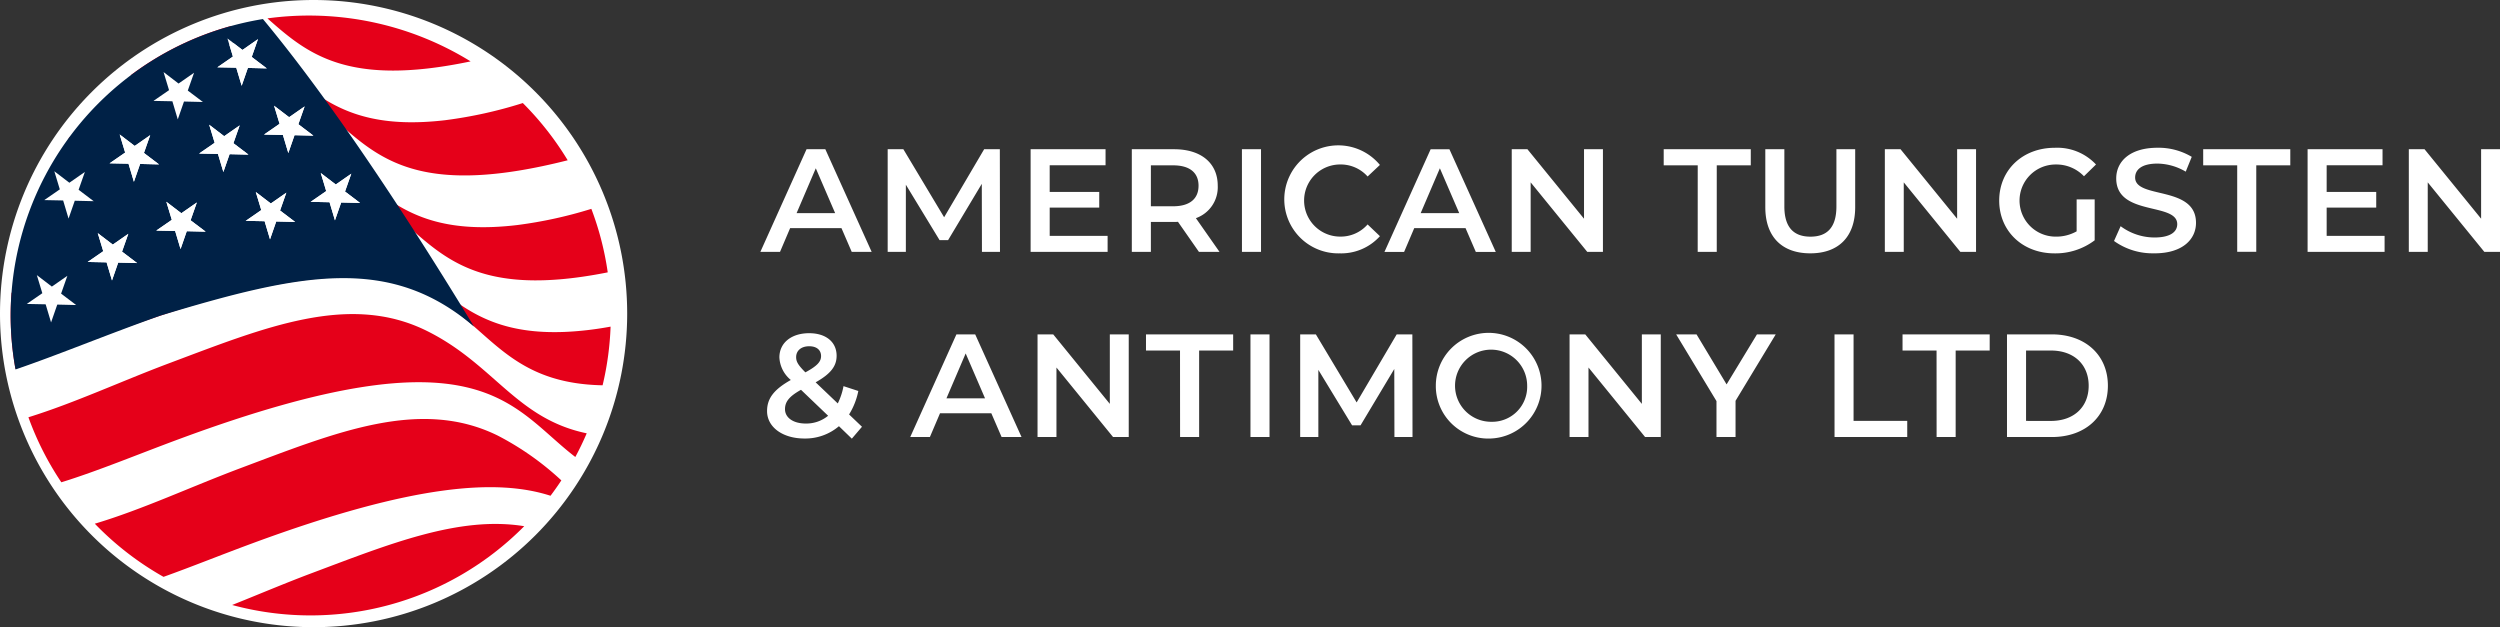
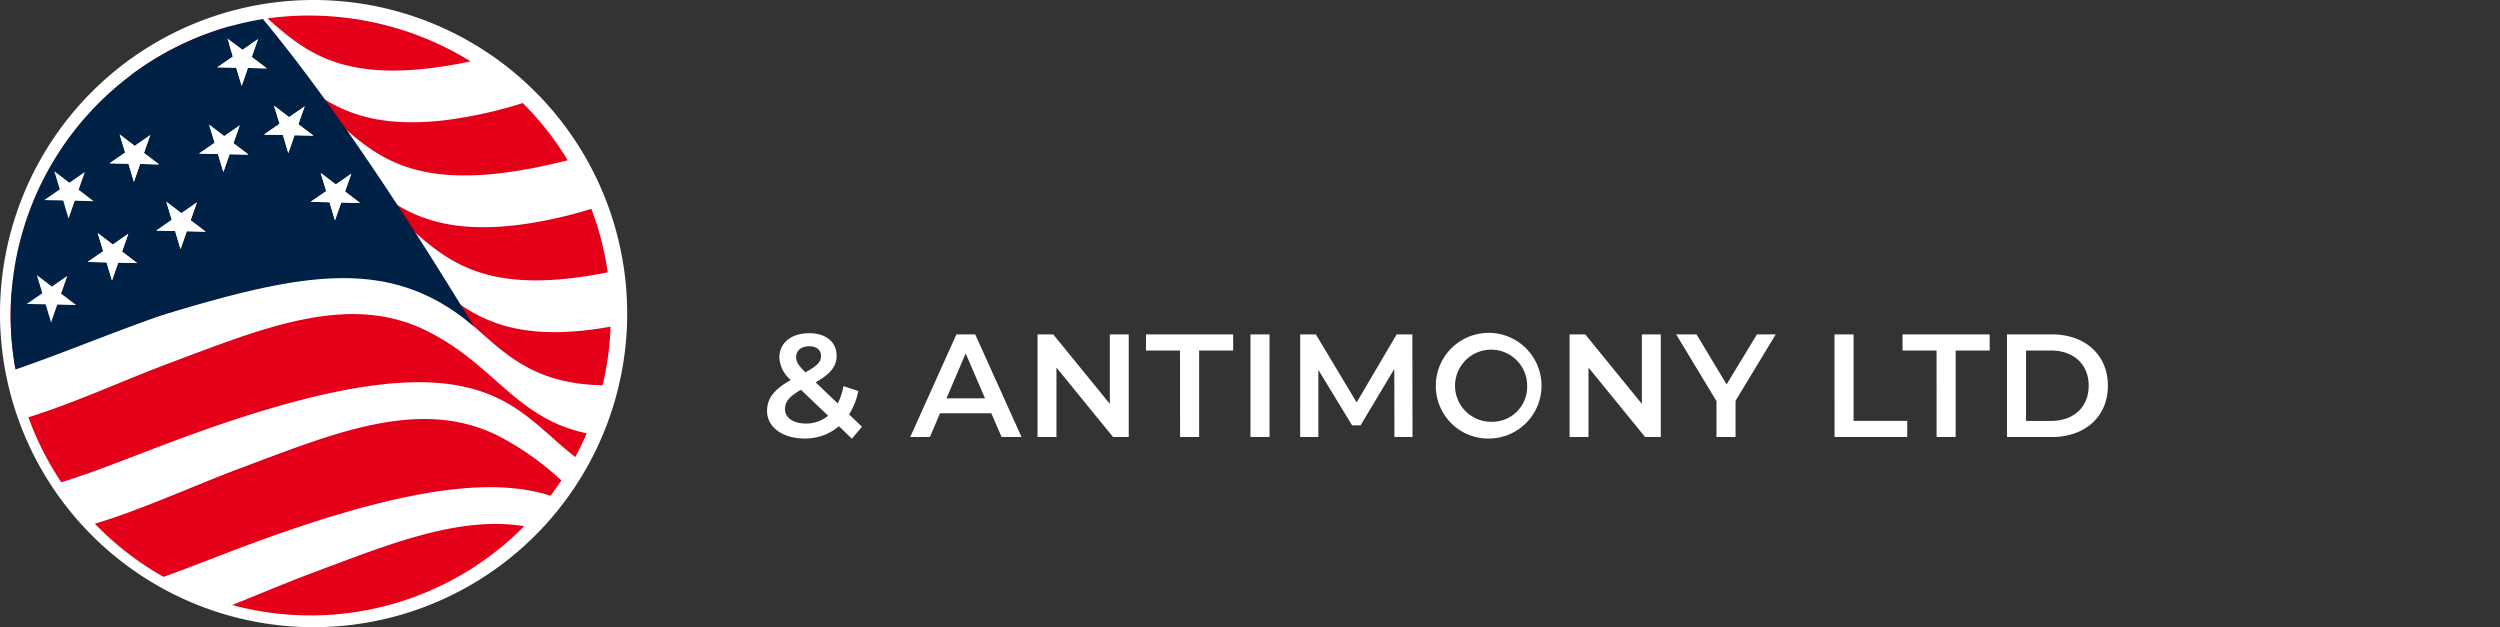
<svg xmlns="http://www.w3.org/2000/svg" id="logo-rev" width="318.885" height="80" viewBox="0 0 318.885 80">
  <rect x="0" y="0" width="318.885" height="80" fill="#333333" stroke="none" />
  <defs>
    <style>
      .cls-1 {
        fill: none;
      }

      .cls-2 {
        clip-path: url(#clip-path);
      }

      .cls-3 {
        fill: #fff;
      }

      .cls-4 {
        fill: #e50019;
      }

      .cls-5 {
        fill: #002146;
      }
    </style>
    <clipPath id="clip-path">
      <rect id="Rectangle_985" data-name="Rectangle 985" class="cls-1" width="318.885" height="80" />
    </clipPath>
  </defs>
  <g id="Group_802" data-name="Group 802" class="cls-2">
    <path id="Path_1074" data-name="Path 1074" class="cls-3" d="M40,80A40,40,0,1,0,0,40,40,40,0,0,0,40,80" />
    <path id="Path_1075" data-name="Path 1075" class="cls-4" d="M73.356,8.6c-15.777,3.32-20.863-1.015-25.914-5.484A39.237,39.237,0,0,1,73.356,8.6" transform="translate(-13.327 -0.77)" />
    <path id="Path_1076" data-name="Path 1076" class="cls-4" d="M63.368,16.619a56.14,56.14,0,0,0,9.824-2.177,38.407,38.407,0,0,1,5.724,7.3C43,30.84,56.554,4.54,23.152,10.913A38.133,38.133,0,0,1,35.934,4.621c9.009,5.564,11.505,13.888,27.434,12" transform="translate(-6.504 -1.298)" />
    <path id="Path_1077" data-name="Path 1077" class="cls-4" d="M67.875,33.9a55.462,55.462,0,0,0,9.462-2.067,38.005,38.005,0,0,1,2.09,8.1C43.166,47.175,64.9,12.878,6.791,34.342l3.931-11.625C20.685,19.054,29.7,16.465,38.094,20.6c11.037,5.436,12.552,15.343,29.781,13.3" transform="translate(-1.908 -5.193)" />
    <path id="Path_1078" data-name="Path 1078" class="cls-4" d="M75.6,52.512c.939-.111,1.876-.256,2.814-.428a38.245,38.245,0,0,1-1.018,7.482c-22.789-.431-10.939-25.8-62.879-6.611C10.3,54.512,6.312,56.136,2.5,57.476a38.547,38.547,0,0,1-.609-6.833q0-1.45.106-2.874c3.632-1.432,7.3-3.009,11.048-4.415,12.142-4.554,22.886-9.01,32.774-4.14C56.856,44.65,58.37,54.557,75.6,52.512" transform="translate(-0.531 -10.421)" />
    <path id="Path_1079" data-name="Path 1079" class="cls-4" d="M74.8,73.941C66.412,67.5,62.8,57.424,24.5,71.568c-5.426,2-10.476,4.118-15.26,5.6a38.172,38.172,0,0,1-4.2-8.294c5.909-1.832,11.843-4.6,17.989-6.905,12.143-4.555,22.887-9.01,32.774-4.141,8.618,4.245,11.431,11.215,20.451,13.093q-.662,1.547-1.454,3.022" transform="translate(-1.416 -15.65)" />
    <path id="Path_1080" data-name="Path 1080" class="cls-4" d="M74.947,84.115c-6.659-2.149-17.223-1.619-38.035,6.068-3.963,1.463-7.724,2.985-11.329,4.276a38.39,38.39,0,0,1-8.764-6.78c6.117-1.828,12.255-4.712,18.622-7.1,12.143-4.553,22.887-9.009,32.773-4.14a36.517,36.517,0,0,1,8.113,5.716q-.66,1-1.38,1.958" transform="translate(-4.725 -20.879)" />
    <path id="Path_1081" data-name="Path 1081" class="cls-4" d="M41.178,103.277c3.357-1.341,6.749-2.786,10.207-4.082,9.838-3.69,18.757-7.315,27.049-5.968a38.322,38.322,0,0,1-37.256,10.05" transform="translate(-11.567 -26.108)" />
    <path id="Path_1082" data-name="Path 1082" class="cls-5" d="M2.512,48.075c5.554-1.9,11.651-4.443,18.5-6.873C39,35.761,50.278,33.457,60.988,42.6,50.88,25.965,41.726,12.593,34.068,3.38A38.313,38.313,0,0,0,2.512,48.075" transform="translate(-0.531 -0.949)" />
    <path id="Path_1083" data-name="Path 1083" class="cls-3" d="M9.133,30.378l.7,2.308-1.984,1.37,2.41.049.69,2.311.792-2.278,2.411.058-1.922-1.456.8-2.275-1.979,1.378Z" transform="translate(-2.204 -8.534)" />
    <path id="Path_1084" data-name="Path 1084" class="cls-3" d="M16.838,41.352l.7,2.308-1.984,1.37,2.41.049.69,2.31.792-2.278,2.41.058-1.921-1.456.8-2.275-1.98,1.378Z" transform="translate(-4.369 -11.616)" />
    <path id="Path_1085" data-name="Path 1085" class="cls-3" d="M20.725,23.853l.7,2.308-1.985,1.37,2.411.049.69,2.311.791-2.278,2.411.058L23.82,26.214l.8-2.275-1.979,1.378Zm5.95,8.582.7,2.309-1.984,1.369,2.411.049.69,2.311.791-2.279,2.411.058L29.77,34.8l.8-2.275L28.591,33.9Z" transform="translate(-5.461 -6.701)" />
    <path id="Path_1086" data-name="Path 1086" class="cls-3" d="M36.6,22.124l.7,2.308L35.31,25.8l2.41.049.69,2.31.792-2.278,2.41.058-1.921-1.457.8-2.274-1.979,1.378Z" transform="translate(-9.919 -6.215)" />
-     <path id="Path_1087" data-name="Path 1087" class="cls-3" d="M28.509,12.782l.7,2.309L27.223,16.46l2.411.049.689,2.311.792-2.278,2.411.058L31.6,15.143l.8-2.274-1.979,1.378Z" transform="translate(-7.647 -3.591)" />
-     <path id="Path_1088" data-name="Path 1088" class="cls-3" d="M44.869,34.059l.7,2.308-1.985,1.37,2.411.048.69,2.31.792-2.277,2.41.058L47.965,36.42l.8-2.274-1.979,1.378Z" transform="translate(-12.243 -9.568)" />
    <path id="Path_1089" data-name="Path 1089" class="cls-3" d="M45.791,15.4l.7,2.308-1.985,1.37,2.41.048.69,2.31.792-2.277,2.41.058-1.921-1.457.8-2.274-1.979,1.377Zm-5.95-8.582.7,2.308L38.556,10.5l2.411.048.69,2.311.792-2.278,2.41.058L42.937,9.183l.8-2.274-1.98,1.378Zm11.9,17.165.7,2.308-1.984,1.37,2.411.05.69,2.31.791-2.277,2.41.058-1.921-1.456.8-2.274-1.979,1.378Z" transform="translate(-10.831 -1.916)" />
    <path id="Path_1090" data-name="Path 1090" class="cls-3" d="M19.444,45.112l2.41.058-1.921-1.456.127-.361.674-1.914-1.98,1.378-1.916-1.464.7,2.308-1.984,1.37h.061l2.349.048.69,2.31Z" transform="translate(-4.369 -11.616)" />
    <path id="Path_1091" data-name="Path 1091" class="cls-3" d="M27.713,39.465l2.1.042.31.006.69,2.311.792-2.279,2.41.058L32.686,38.6l-.592-.449.8-2.275-1.979,1.378L29,35.787l.7,2.309Z" transform="translate(-7.785 -10.053)" />
-     <path id="Path_1092" data-name="Path 1092" class="cls-3" d="M45.568,36.367l-1.985,1.37,2.411.048.69,2.31.792-2.277,2.41.058L47.965,36.42l.062-.175.738-2.1-1.979,1.378-1.916-1.464Z" transform="translate(-12.243 -9.568)" />
    <path id="Path_1093" data-name="Path 1093" class="cls-3" d="M55.1,34.369l2.411.05.568,1.9.122.408.115-.329L59,34.451l2.41.058-1.921-1.456.3-.853.5-1.422-1.5,1.045-.478.333-1.03-.787-.886-.677.151.5L57.088,33Z" transform="translate(-15.479 -8.622)" />
    <path id="Path_1094" data-name="Path 1094" class="cls-3" d="M53.132,22.575l-1.921-1.457.8-2.274L50.032,20.22l-1.916-1.463.475,1.568.224.741-1.985,1.37,2.411.048.69,2.31.792-2.277,1.876.045Z" transform="translate(-13.155 -5.269)" />
    <path id="Path_1095" data-name="Path 1095" class="cls-3" d="M41.657,12.893l.642-1.849.149-.429,2.411.058L42.937,9.216l.577-1.642.223-.633-.545.38-1.434,1-1.114-.851q-.285.08-.567.165l.462,1.53-1.984,1.37,2.41.048.074.248Z" transform="translate(-10.831 -1.95)" />
    <path id="Path_1096" data-name="Path 1096" class="cls-3" d="M38.512,23.588,36.6,22.124l.7,2.308L35.31,25.8l2.41.049.69,2.31.792-2.278,2.411.058-1.922-1.456.8-2.275Z" transform="translate(-9.919 -6.215)" />
    <path id="Path_1097" data-name="Path 1097" class="cls-3" d="M23.82,26.214l.8-2.275-1.979,1.378-1.916-1.464.7,2.308-1.984,1.37,2.41.049.69,2.311.792-2.278,2.41.058Z" transform="translate(-5.461 -6.701)" />
    <path id="Path_1098" data-name="Path 1098" class="cls-3" d="M8.638,52.56l2.41.058L9.126,51.162l.127-.36.674-1.915L7.948,50.264,6.031,48.8l.7,2.308L4.746,52.479h.061l2.35.047.69,2.31Z" transform="translate(-1.333 -13.709)" />
    <path id="Path_1099" data-name="Path 1099" class="cls-3" d="M148.174,71.023l-1.646-1.571a8.963,8.963,0,0,0,1.178-2.993l-1.889-.617a8.52,8.52,0,0,1-.73,2.207l-2.824-2.694c1.889-1.066,2.675-2.039,2.675-3.385,0-1.777-1.384-2.881-3.5-2.881-2.3,0-3.8,1.253-3.8,3.086a3.965,3.965,0,0,0,1.458,2.881c-2.132,1.2-3.03,2.338-3.03,3.966,0,2.057,2,3.5,4.769,3.5a6.616,6.616,0,0,0,4.4-1.571l1.645,1.59Zm-6.735-10.269c.973,0,1.515.5,1.515,1.253,0,.71-.486,1.253-2,2.076-.936-.935-1.179-1.366-1.179-1.945,0-.8.618-1.384,1.665-1.384m-.43,9.858c-1.609,0-2.656-.749-2.656-1.834,0-.935.524-1.627,2.04-2.469l3.46,3.311a4.392,4.392,0,0,1-2.844.992m24.972,1.721h2.543l-5.911-13.094h-2.395l-5.892,13.094h2.507l1.291-3.03h6.546Zm-7.034-4.938,2.451-5.724,2.469,5.724Zm20.838-8.156v8.866l-7.22-8.866h-2V72.333h2.413V63.466l7.22,8.866h2V59.239Zm8.961,13.094h2.431V61.3h4.34V59.239H184.4V61.3h4.34Zm8.978,0h2.431V59.239h-2.431Zm20.669,0-.019-13.094h-2l-5.108,8.679-5.2-8.679h-2V72.333h2.318V63.766l4.3,7.071h1.085l4.3-7.183.019,8.679Zm10.026.187a6.741,6.741,0,1,0-7.051-6.734,6.694,6.694,0,0,0,7.051,6.734m0-2.132a4.6,4.6,0,1,1,4.6-4.6,4.463,4.463,0,0,1-4.6,4.6m19.229-11.149v8.866l-7.22-8.866h-2V72.333h2.413V63.466l7.22,8.866h2V59.239Zm17.078,0H262.33l-3.872,6.378-3.834-6.378h-2.6l5.144,8.511v4.583H259.6v-4.62Zm7.5,13.094H281.5V70.275h-6.846V59.239h-2.431Zm13.019,0h2.431V61.3h4.34V59.239H280.9V61.3h4.34Zm8.979,0h5.723c4.246,0,7.146-2.619,7.146-6.547s-2.9-6.547-7.146-6.547h-5.723Zm2.431-2.058V61.3h3.18c2.918,0,4.807,1.777,4.807,4.489s-1.889,4.489-4.807,4.489Z" transform="translate(-38.224 -16.588)" />
-     <path id="Path_1100" data-name="Path 1100" class="cls-3" d="M146.529,39.489h2.543l-5.911-13.094h-2.394l-5.892,13.094h2.507l1.29-3.03h6.547Zm-7.034-4.938,2.451-5.724,2.47,5.724Zm25.945,4.938-.019-13.094h-2l-5.106,8.679-5.2-8.679h-2V39.489h2.319V30.922l4.3,7.071h1.086l4.3-7.183.019,8.679Zm6.341-2.039V33.84H178.1v-2H171.78v-3.4h7.126V26.395h-9.558V39.489h9.82V37.45Zm21.661,2.039-3.012-4.3a4.185,4.185,0,0,0,2.786-4.134c0-2.9-2.132-4.658-5.574-4.658h-5.387V39.489h2.432V35.673h2.955a4.563,4.563,0,0,0,.5-.019l2.675,3.835Zm-2.675-8.436c0,1.646-1.1,2.619-3.236,2.619h-2.843V28.453h2.843c2.131,0,3.236.954,3.236,2.6m5.536,8.436h2.432V26.395H196.3Zm12.4.187a6.645,6.645,0,0,0,5.2-2.188l-1.571-1.5a4.551,4.551,0,0,1-3.5,1.553,4.6,4.6,0,1,1,0-9.2,4.6,4.6,0,0,1,3.5,1.534L213.9,28.4a6.889,6.889,0,1,0-5.2,11.28m17.434-.187h2.544l-5.912-13.094h-2.393l-5.892,13.094h2.506l1.291-3.03h6.546ZM219.1,34.551l2.45-5.724,2.469,5.724Zm20.836-8.156v8.866l-7.22-8.866h-2V39.489h2.413V30.622l7.22,8.866h2V26.395Zm14.5,13.094h2.431V28.453h4.34V26.395H250.1v2.058h4.34Zm14.365.187c3.573,0,5.724-2.076,5.724-5.892V26.395h-2.395v7.3c0,2.694-1.2,3.854-3.311,3.854s-3.329-1.16-3.329-3.854v-7.3H263.06v7.389c0,3.816,2.152,5.892,5.743,5.892m18.724-13.281v8.866l-7.22-8.866h-2V39.489h2.413V30.622l7.22,8.866h2V26.395ZM302.771,36.87a5.289,5.289,0,0,1-2.692.674,4.6,4.6,0,1,1,.019-9.2,4.861,4.861,0,0,1,3.609,1.5l1.534-1.5a6.764,6.764,0,0,0-5.256-2.132c-4.1,0-7.09,2.825-7.09,6.734s2.993,6.734,7.052,6.734a8.289,8.289,0,0,0,5.125-1.665V32.792h-2.3Zm9.933,2.806c3.591,0,5.293-1.8,5.293-3.891,0-4.807-7.763-2.993-7.763-5.779,0-.992.823-1.778,2.843-1.778a7.277,7.277,0,0,1,3.61,1.029l.767-1.889a8.276,8.276,0,0,0-4.358-1.16c-3.591,0-5.275,1.8-5.275,3.91,0,4.863,7.782,3.012,7.782,5.836,0,.972-.861,1.7-2.9,1.7a7.259,7.259,0,0,1-4.321-1.44L307.54,38.1a8.436,8.436,0,0,0,5.163,1.571m10.55-.187h2.431V28.453h4.34V26.395h-11.11v2.058h4.339Zm11.41-2.039V33.84h6.322v-2h-6.322v-3.4h7.127V26.395h-9.559V39.489h9.821V37.45Zm19.7-11.055v8.866l-7.221-8.866h-2V39.489h2.413V30.622l7.22,8.866h2V26.395Z" transform="translate(-37.888 -7.362)" />
  </g>
</svg>